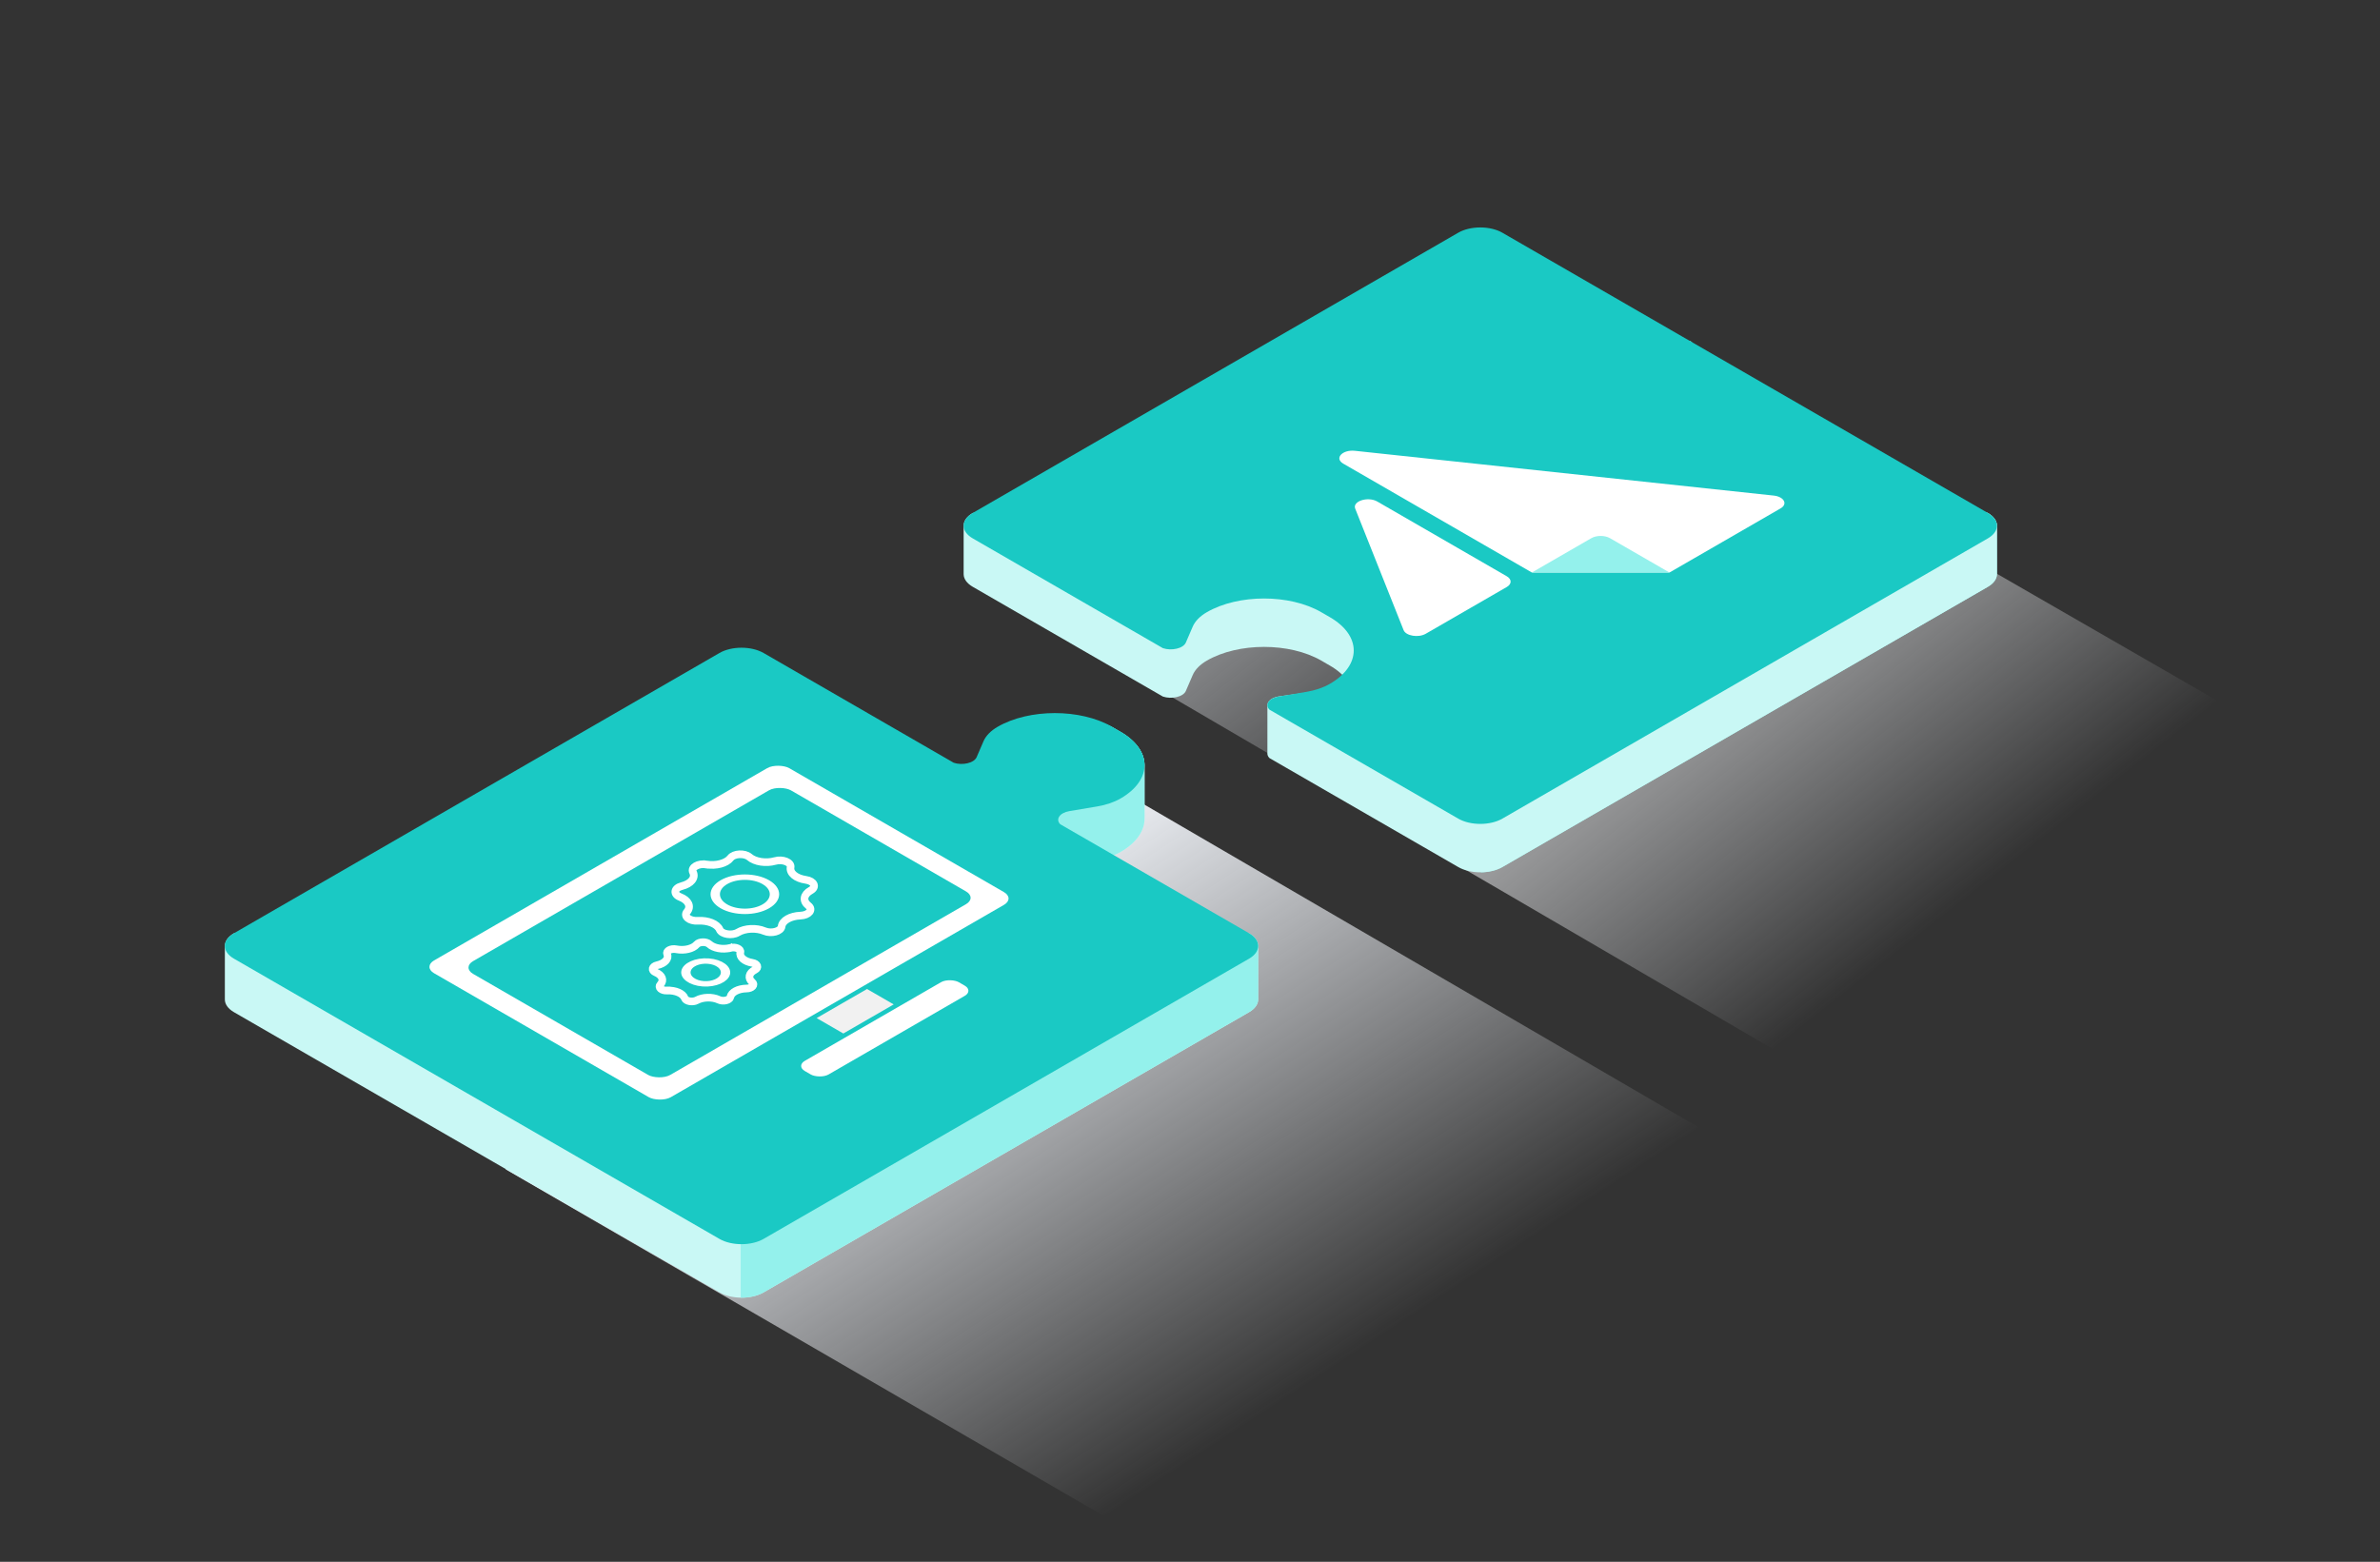
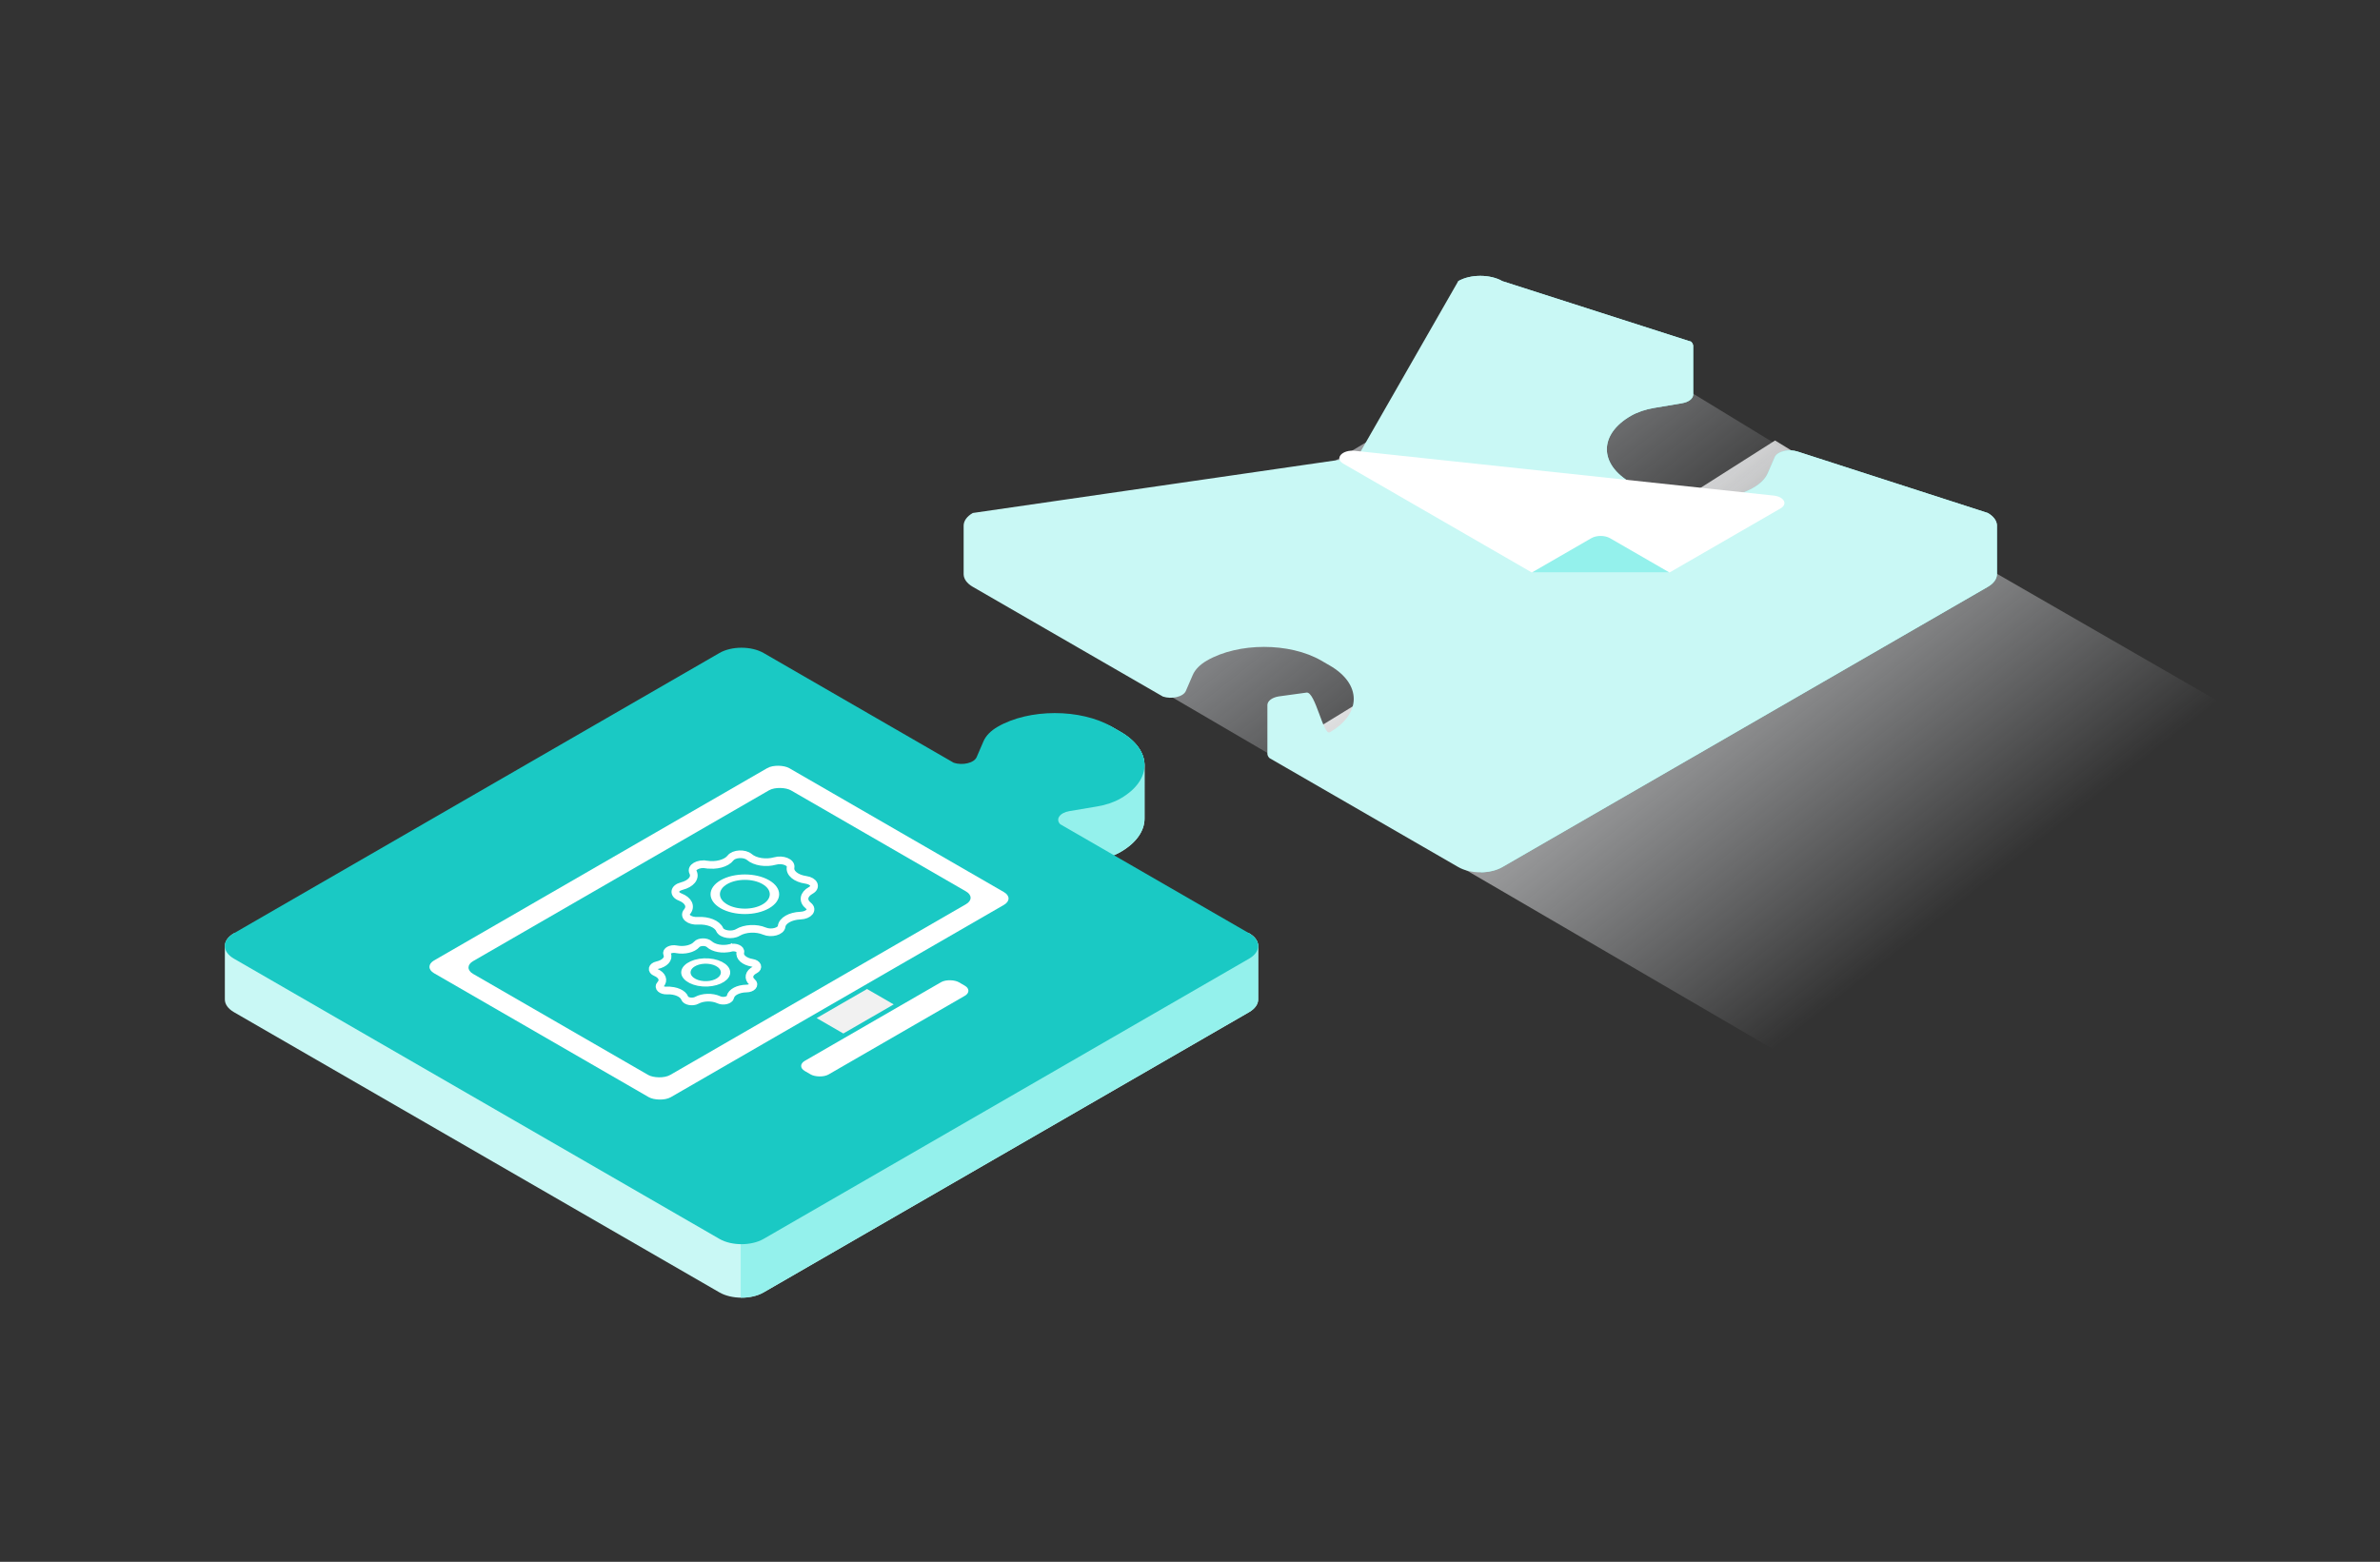
<svg xmlns="http://www.w3.org/2000/svg" width="934" height="613" viewBox="0 0 934 613" fill="none">
  <rect x="0" y="0" width="934" height="613" fill="#333333" stroke="none" />
  <g clip-path="url(#clip0_1120_631)">
    <path d="M498.818 296.888L574.083 250.775L696.601 172.888L758.585 210.748L908.101 296.888L724.984 428.764L498.818 296.888Z" fill="url(#paint0_linear_1120_631)" />
    <path d="M414.07 246.807L616.57 125.307L778.07 223.806L558.57 331.306L414.07 246.807Z" fill="url(#paint1_linear_1120_631)" />
    <path d="M705.473 177.246L780.093 201.342C782.365 202.654 783.558 204.353 783.671 206.071C783.678 206.167 783.68 225.246 783.68 225.342C783.672 227.146 782.476 228.948 780.093 230.324L589.584 340.306C587.255 341.651 584.222 342.34 581.171 342.376L581.171 316L572.263 110.342C577.046 107.581 584.801 107.581 589.584 110.342L663.661 134.114C664.162 134.611 664.424 135.154 664.469 135.698C664.469 135.7 664.47 135.714 664.47 135.738L664.471 135.842L664.471 136.198C664.477 139.22 664.476 154.892 664.471 154.979C664.387 156.422 662.788 157.808 660.06 158.267L649.135 160.104C645.68 160.685 642.534 161.76 639.989 163.229C627.455 170.466 627.455 182.198 639.989 189.434L643.361 191.38C655.746 198.531 675.828 198.531 688.214 191.38C690.928 189.813 692.852 187.85 693.78 185.7L696.473 179.459C697.489 177.104 702.092 176.11 705.473 177.246Z" fill="#94F1EC" />
    <path d="M456.373 273.402L381.754 230.324C379.409 228.97 378.213 227.204 378.168 225.43C378.166 225.36 378.166 206.307 378.168 206.237C378.213 204.463 379.409 202.696 381.754 201.343L532.671 179.459L572.263 110.342C577.046 107.581 584.801 107.581 589.584 110.342L663.661 134.114C664.162 134.611 664.424 135.154 664.469 135.698C664.469 135.7 664.47 135.714 664.47 135.738L664.471 135.842L664.471 136.2C664.477 139.225 664.476 154.893 664.471 154.98C664.387 156.422 662.788 157.809 660.06 158.267L649.135 160.105C645.68 160.686 642.534 161.76 639.989 163.23C627.455 170.466 627.455 182.198 639.989 189.434L643.361 191.381C655.746 198.531 675.828 198.531 688.214 191.381C690.928 189.814 692.852 187.85 693.78 185.7L696.473 179.459C697.489 177.104 702.092 176.11 705.473 177.246L780.093 201.343C782.365 202.654 783.558 204.353 783.671 206.071C783.678 206.168 783.68 225.246 783.68 225.343C783.672 227.146 782.476 228.948 780.093 230.324L589.584 340.307C584.801 343.068 577.046 343.068 572.263 340.307L498.188 297.543C497.651 297.01 497.388 296.425 497.373 295.843C497.372 295.807 497.372 276.732 497.373 276.697C497.411 275.23 499.017 273.808 501.787 273.343L512.711 271.843C516.167 271.262 519.313 288.889 521.858 287.419C534.392 280.183 534.392 268.451 521.858 261.215L518.486 259.268C506.1 252.118 486.019 252.118 473.633 259.268C470.919 260.835 468.995 262.799 468.067 264.949L465.374 271.19C464.357 273.545 459.754 274.539 456.373 273.402Z" fill="#C9F8F5" />
-     <path fill-rule="evenodd" clip-rule="evenodd" d="M381.753 211.324C376.97 208.563 376.97 204.086 381.753 201.324L572.263 91.342C577.046 88.581 584.8 88.581 589.583 91.342L780.093 201.324C784.876 204.086 784.876 208.563 780.093 211.324L589.583 321.306C584.8 324.068 577.046 324.068 572.263 321.306L498.188 278.542C496.265 276.635 497.852 274.043 501.787 273.381L512.711 271.544C516.167 270.963 519.313 269.888 521.857 268.419C534.392 261.183 534.392 249.451 521.857 242.215L518.486 240.268C506.1 233.118 486.018 233.118 473.632 240.268C470.919 241.835 468.994 243.799 468.067 245.949L465.374 252.19C464.357 254.545 459.754 255.539 456.372 254.402L381.753 211.324Z" fill="#1AC9C4" />
    <path d="M698.761 199.543L655.166 224.711L601.161 224.706L527.143 181.975C523.559 179.906 526.746 176.406 531.729 176.939L696.049 194.507C700.136 194.944 701.699 197.847 698.761 199.543Z" fill="white" />
    <path fill-rule="evenodd" clip-rule="evenodd" d="M601.16 224.706L624.511 211.226C626.526 210.062 629.793 210.063 631.809 211.226L655.166 224.711L601.16 224.706Z" fill="#94F1EC" />
-     <path d="M591.31 230.393L559.5 248.757C556.632 250.413 551.729 249.599 550.821 247.317L531.83 199.625C530.669 196.709 536.843 194.736 540.508 196.852L591.308 226.18C593.324 227.344 593.325 229.23 591.31 230.393Z" fill="white" />
-     <path d="M198.404 458.932L446.454 314.259L666.555 442.452L433.171 595L198.404 458.932Z" fill="url(#paint2_linear_1120_631)" />
    <path d="M184.014 334.061L282.335 277.299C287.118 274.538 294.873 274.538 299.656 277.299L374.275 320.377C377.657 321.514 382.26 320.52 383.276 318.165L385.969 311.924C386.897 309.774 388.821 307.81 391.535 306.243C403.921 299.093 424.003 278.21 436.389 285.36L439.76 287.307C445.901 290.852 449.033 295.477 449.157 300.123C449.16 300.223 449.161 321.206 449.161 321.307C449.154 326.044 446.021 330.78 439.76 334.394C437.215 335.863 434.069 336.938 430.614 337.519L419.689 339.356C415.754 340.018 414.168 342.61 416.09 344.517L490.166 366.307C492.457 367.63 493.65 369.346 493.747 371.079C493.751 371.163 493.753 392.222 493.753 392.307C493.742 394.108 492.546 395.907 490.166 397.281L299.656 507.263C294.873 510.025 287.119 510.025 282.336 507.263L91.826 397.281C89.446 395.907 88.25 394.108 88.239 392.307C88.239 392.228 88.24 371.175 88.244 371.096C88.334 369.357 89.528 367.634 91.826 366.307L142.199 358.201L184.014 334.061Z" fill="#C9F8F5" />
    <path d="M184.014 334.061L282.335 277.299C287.118 274.538 294.873 274.538 299.656 277.299L374.275 320.377C377.657 321.514 382.26 320.519 383.276 318.164L385.969 311.924C386.897 309.774 388.821 307.81 391.535 306.243C403.921 299.093 424.003 278.21 436.389 285.36L439.76 287.307C445.901 290.852 449.033 295.476 449.157 300.122C449.16 300.223 449.161 321.206 449.161 321.307C449.154 326.044 446.021 330.78 439.76 334.394C437.215 335.863 434.069 336.938 430.614 337.519L419.689 339.356C415.754 340.018 414.168 342.61 416.09 344.517L490.166 366.307C492.457 367.629 493.65 369.346 493.746 371.079C493.751 371.163 493.753 392.222 493.753 392.307C493.742 394.108 492.546 395.907 490.166 397.281L299.656 507.263C297.182 508.692 293.913 509.381 290.671 509.332L290.671 477.5L282.336 406.974C337.68 406.974 278.76 403.801 278.748 402C278.748 401.921 278.75 380.868 278.754 380.789C278.843 379.05 280.037 377.327 282.336 376L332.708 367.894L184.014 334.061Z" fill="#94F1EC" />
    <path fill-rule="evenodd" clip-rule="evenodd" d="M91.826 366.282C87.043 369.043 87.043 373.52 91.826 376.281L282.336 486.263C287.119 489.025 294.873 489.025 299.656 486.263L490.166 376.281C494.949 373.52 494.949 369.043 490.166 366.282L416.091 323.517C414.168 321.61 415.754 319.018 419.689 318.356L430.614 316.519C434.07 315.938 437.215 314.863 439.76 313.394C452.295 306.158 452.295 294.426 439.76 287.19L436.389 285.243C424.003 278.093 403.921 278.093 391.535 285.243C388.821 286.81 386.897 288.774 385.97 290.924L383.276 297.165C382.26 299.52 377.657 300.514 374.276 299.377L299.656 256.299C294.873 253.538 287.119 253.538 282.336 256.299L91.826 366.282Z" fill="#1AC9C4" />
    <rect x="1.732" width="24.828" height="14.094" transform="matrix(0.866 -0.5 0.866 0.5 317.249 400.461)" fill="#F1F1F1" stroke="#1AC9C4" stroke-width="2" />
    <rect width="69.751" height="10.731" rx="4" transform="matrix(0.866 -0.5 0.866 0.5 312.372 418.375)" fill="white" />
    <rect width="160.965" height="107.31" rx="5" transform="matrix(0.866 -0.5 0.866 0.5 166 379.478)" fill="white" />
    <rect width="144.048" height="89.333" rx="5" transform="matrix(0.866 -0.5 0.866 0.5 181.325 379.739)" fill="#1AC9C4" />
    <circle r="6.35" transform="matrix(0.156 -0.701 1.215 0.09 276.947 381.676)" stroke="white" stroke-width="3" />
    <path d="M286.67 372.03L285.937 371.058L286.67 372.03C288.682 371.525 290.871 372.496 290.544 373.748C290.058 375.613 292.088 377.386 295.195 377.899C297.339 378.253 297.915 379.824 296.313 380.628C293.857 381.862 293.39 383.962 295.226 385.514C296.423 386.526 295.178 387.962 292.948 387.991C289.718 388.034 286.977 389.453 286.631 391.328C286.399 392.588 283.856 393.208 282.13 392.425L282.017 392.374C279.459 391.213 275.81 391.324 273.462 392.61C271.831 393.502 269.153 393.01 268.707 391.769C268.047 389.934 265.147 388.66 261.908 388.782L261.741 388.788L261.861 389.847L261.741 388.788C259.569 388.87 258.098 387.535 259.148 386.434C260.718 384.789 259.91 382.726 257.27 381.629C255.488 380.89 255.842 379.302 257.889 378.846C260.924 378.171 262.609 376.293 261.811 374.472C261.277 373.254 263.285 372.176 265.351 372.573L265.509 372.603C268.59 373.194 271.954 372.385 273.395 370.705C274.37 369.57 277.177 369.484 278.364 370.586C280.073 372.173 283.554 372.813 286.538 372.064L286.67 372.03Z" stroke="white" stroke-width="3" />
    <circle r="9.49" transform="matrix(0.866 -0.5 0.866 0.5 292.31 350.99)" stroke="white" stroke-width="3" />
    <path d="M271.965 342.334C271.029 340.479 274.009 338.759 277.223 339.299L277.736 338.28L277.223 339.299C281.034 339.939 285.078 338.85 286.679 336.753C288.028 334.985 292.226 334.773 294.086 336.379C296.293 338.284 300.603 338.951 304.165 337.938C307.167 337.084 310.619 338.479 310.256 340.4C309.825 342.678 312.385 344.789 316.24 345.334C319.491 345.794 320.581 348.144 318.165 349.481C315.298 351.066 314.909 353.632 317.256 355.481C319.233 357.04 317.452 359.245 314.113 359.372C310.152 359.523 306.997 361.344 306.735 363.631C306.515 365.559 302.696 366.587 299.996 365.445C296.794 364.091 292.348 364.315 289.602 365.97C287.287 367.365 283.216 366.736 282.419 364.859C281.474 362.633 277.819 361.156 273.873 361.404C270.546 361.614 268.129 359.621 269.607 357.888C271.362 355.832 270.207 353.344 266.907 352.07C264.125 350.996 264.493 348.572 267.555 347.793C271.188 346.869 273.074 344.535 271.965 342.334Z" stroke="white" stroke-width="3" />
  </g>
  <defs>
    <linearGradient id="paint0_linear_1120_631" x1="594" y1="212" x2="753" y2="415" gradientUnits="userSpaceOnUse">
      <stop stop-color="#E2E2E2" />
      <stop offset="0.854" stop-color="#F0F3F8" stop-opacity="0" />
    </linearGradient>
    <linearGradient id="paint1_linear_1120_631" x1="422.601" y1="127.889" x2="589.318" y2="339.307" gradientUnits="userSpaceOnUse">
      <stop stop-color="#F0F3F8" />
      <stop offset="0.854" stop-color="#F0F3F8" stop-opacity="0" />
    </linearGradient>
    <linearGradient id="paint2_linear_1120_631" x1="336.5" y1="374.5" x2="489" y2="608" gradientUnits="userSpaceOnUse">
      <stop stop-color="#F0F3F8" />
      <stop offset="0.854" stop-color="#F0F3F8" stop-opacity="0" />
    </linearGradient>
    <clipPath id="clip0_1120_631">
      <rect width="934" height="613" fill="white" />
    </clipPath>
  </defs>
</svg>